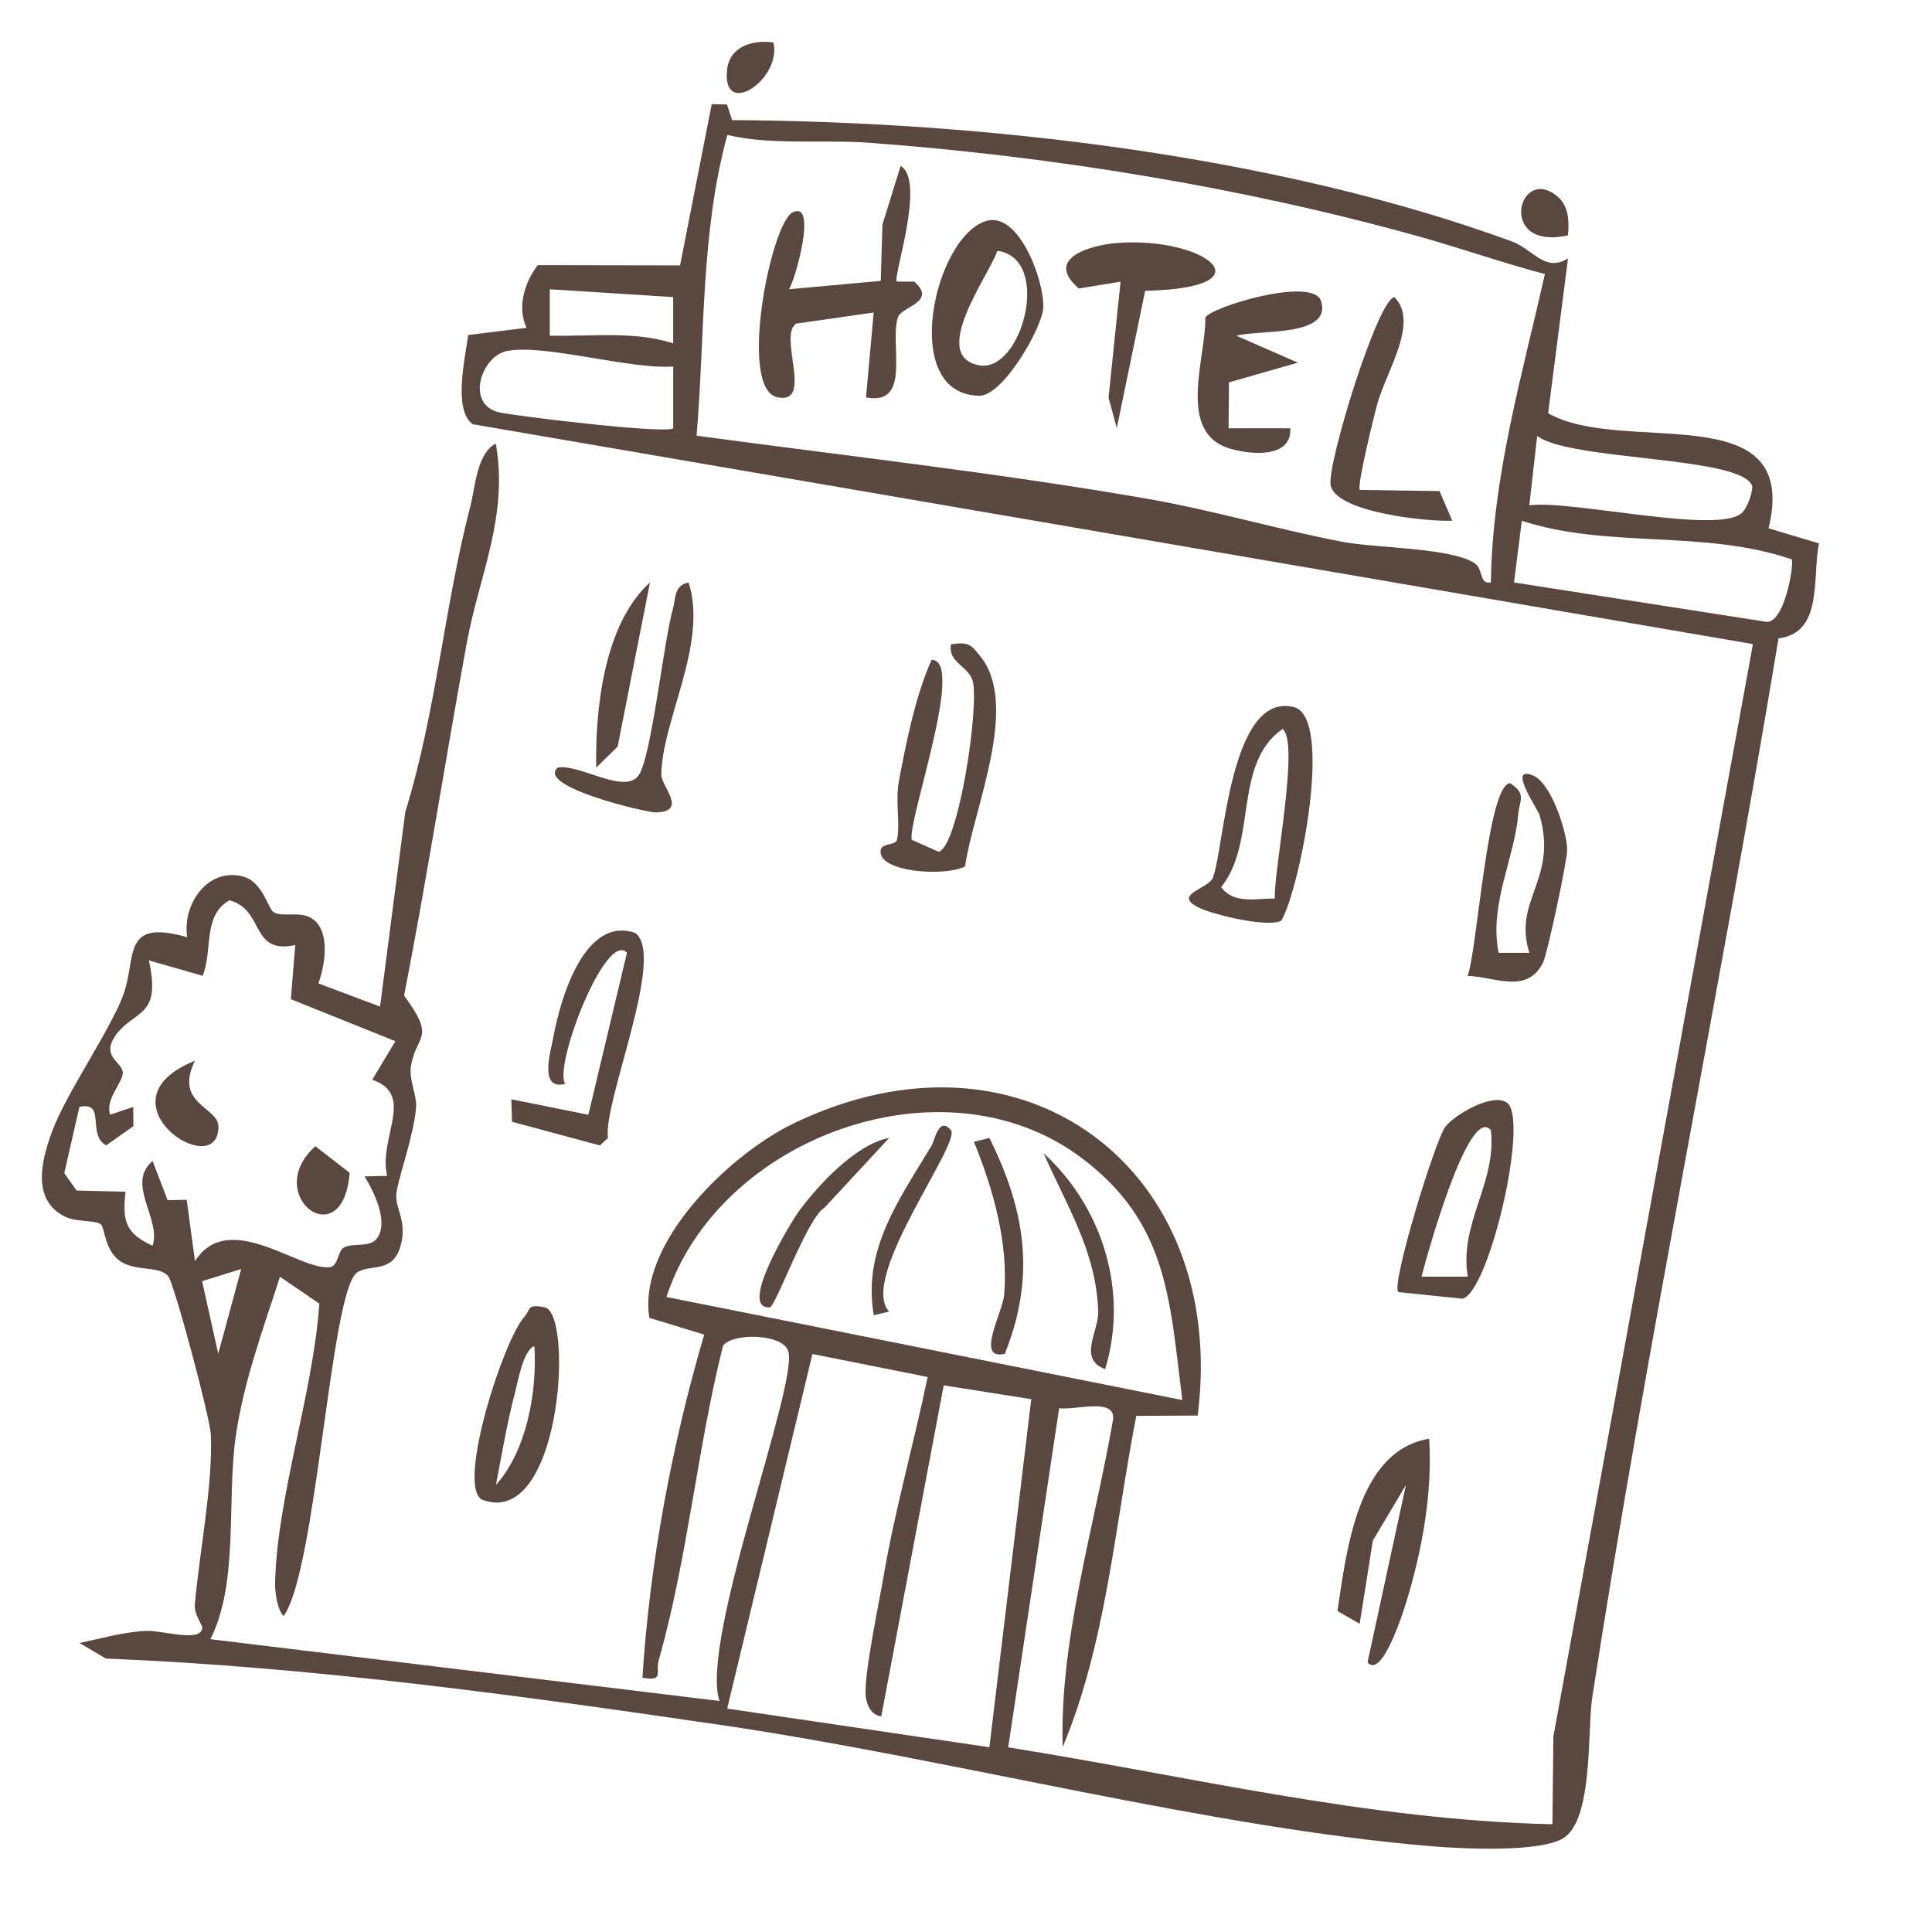
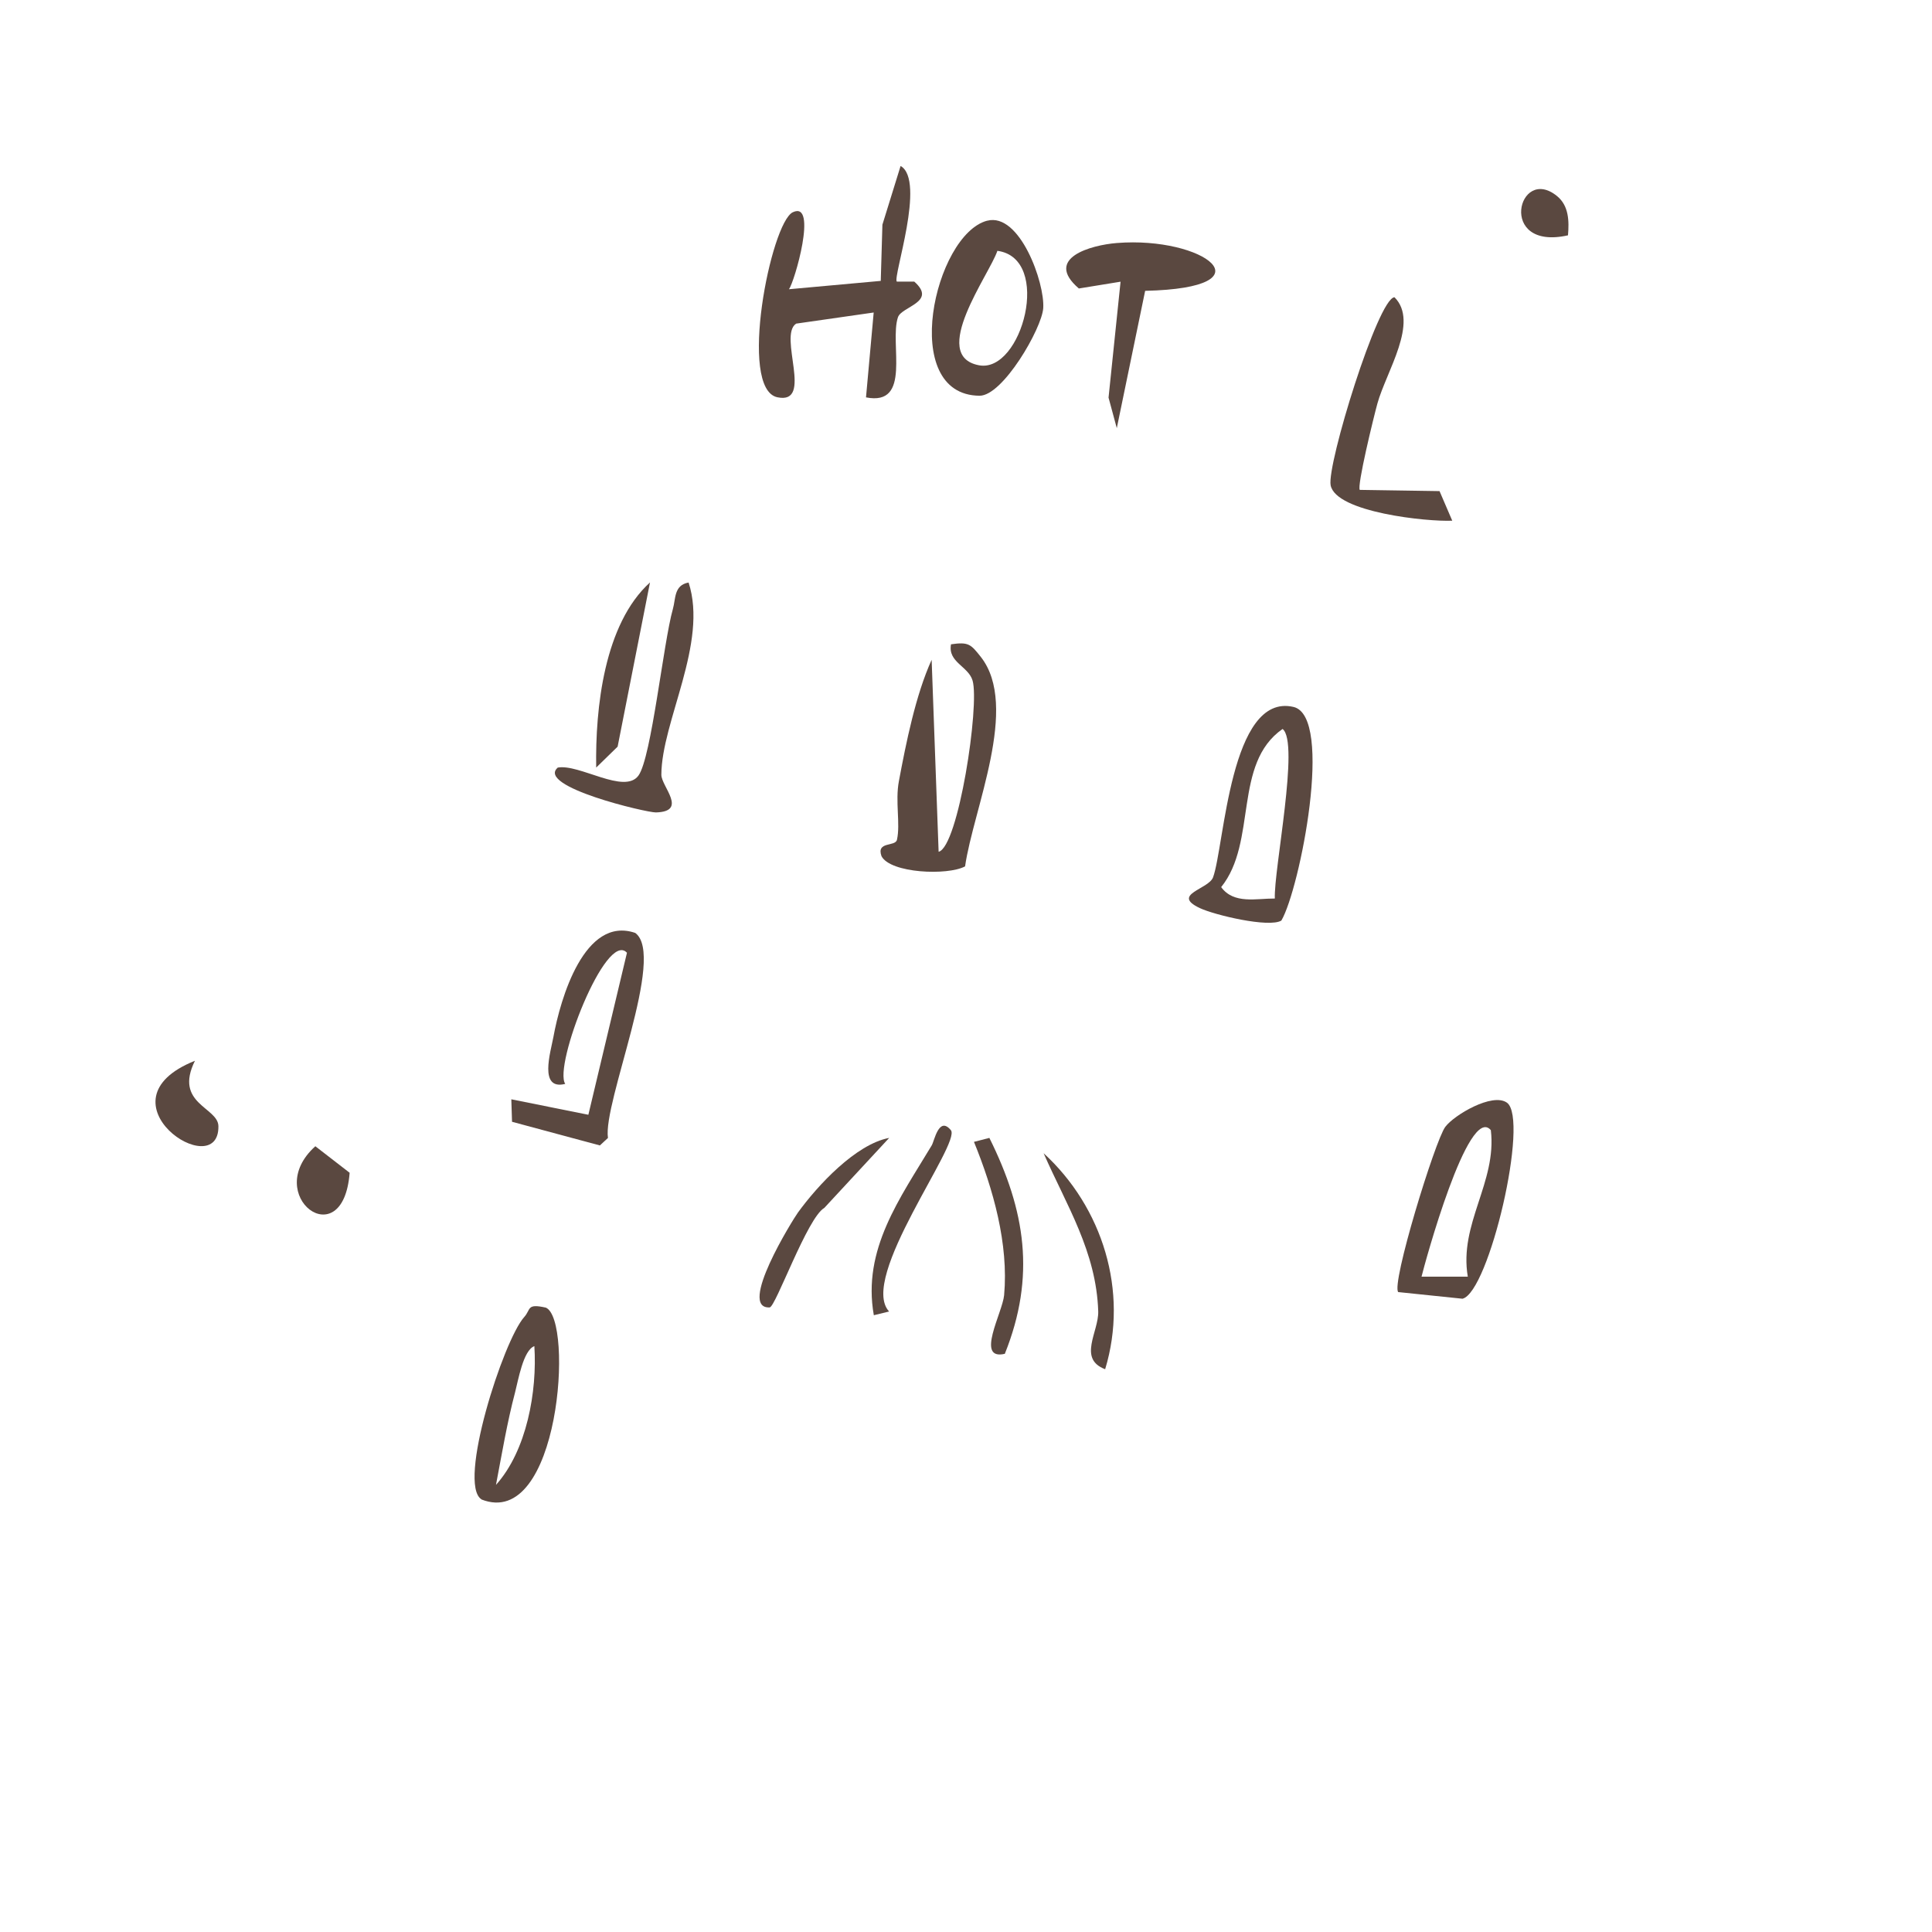
<svg xmlns="http://www.w3.org/2000/svg" fill="none" height="100%" overflow="visible" preserveAspectRatio="none" style="display: block;" viewBox="0 0 41 41" width="100%">
  <g id="Frame 30">
    <g id="Vector">
-       <path d="M15.428 2.217L15.537 2.549C20.85 2.581 27.049 3.283 32.083 5.123C32.533 5.288 32.787 5.791 33.276 5.483L32.854 8.768C34.432 9.682 38.225 8.352 37.532 11.212L38.601 11.531C38.454 12.258 38.698 13.427 37.743 13.548C36.502 21.027 34.949 28.523 33.788 36.033C33.684 36.712 33.816 38.629 33.168 39.014C32.664 39.312 31.071 39.235 30.434 39.184C25.738 38.805 20.145 37.317 15.327 36.611C10.992 35.976 6.636 35.375 2.248 35.197L1.685 34.866C2.133 34.776 2.613 34.635 3.073 34.611C3.451 34.589 4.263 34.871 4.294 34.544C4.299 34.491 4.117 34.264 4.135 34.054C4.227 32.961 4.521 31.509 4.474 30.445C4.458 30.081 3.7 27.253 3.572 27.087C3.394 26.86 2.901 26.984 2.572 26.778C2.215 26.552 2.228 26.054 2.14 25.982C2.032 25.892 1.629 25.936 1.397 25.827C0.652 25.477 0.881 24.609 1.115 23.987C1.421 23.173 2.382 21.797 2.628 21.08C2.899 20.287 2.587 19.492 3.973 19.89C3.863 19.187 4.412 18.398 5.165 18.603C5.574 18.714 5.695 19.297 5.81 19.361C6.003 19.467 6.345 19.336 6.594 19.476C7.024 19.716 6.903 20.481 6.756 20.869L8.065 21.361L8.601 17.23C9.256 15.116 9.426 12.887 9.979 10.752C10.089 10.33 10.117 9.624 10.521 9.413C10.797 10.944 10.164 12.239 9.909 13.628C9.45 16.125 9.061 18.636 8.576 21.127C9.256 22.055 8.845 21.939 8.724 22.605C8.668 22.913 8.851 23.237 8.83 23.501C8.779 24.131 8.424 25.066 8.409 25.364C8.396 25.637 8.607 25.886 8.529 26.315C8.391 27.073 7.872 26.796 7.573 27.009C7.015 27.402 6.713 33.353 6.019 34.295C5.882 34.164 5.833 33.776 5.838 33.589C5.875 31.784 6.654 29.525 6.776 27.665L5.941 27.094C5.584 28.209 5.168 29.323 5.001 30.495C4.81 31.852 5.07 33.597 4.464 34.786L15.268 36.097C14.846 34.819 16.951 29.372 16.728 28.672C16.609 28.299 15.541 28.279 15.343 28.561C14.793 30.756 14.597 33.049 13.981 35.226C13.903 35.503 14.104 35.683 13.633 35.604C13.793 33.141 14.252 30.687 14.944 28.323L13.78 27.966C13.526 26.377 15.491 24.491 16.843 23.84C21.69 21.504 26.08 24.794 25.417 30.04L24.114 30.047C23.657 32.38 23.476 34.876 22.551 37.076C22.484 34.774 23.229 32.401 23.621 30.121C23.677 29.643 22.78 29.941 22.477 29.883L21.395 37.081C25.23 37.693 29.045 38.628 32.945 38.713L32.965 36.852L37.2 13.669L10.03 9.002C9.607 8.695 9.878 7.572 9.935 7.11L11.174 6.956C10.971 6.522 11.128 6 11.41 5.627L14.432 5.632L15.104 2.211L15.425 2.217H15.428ZM32.783 5.815C31.872 5.576 30.981 5.259 30.071 5.007C26.344 3.97 22.312 3.316 18.46 3.031C17.466 2.957 16.384 3.088 15.435 2.864C14.865 4.954 14.964 7.115 14.782 9.246C17.959 9.675 21.172 10.034 24.333 10.582C25.728 10.824 27.102 11.232 28.491 11.499C29.198 11.634 30.821 11.621 31.305 11.96C31.475 12.08 31.39 12.407 31.639 12.36C31.67 10.119 32.299 7.974 32.785 5.815H32.783ZM14.286 6.305L11.667 6.139V7.123C12.546 7.146 13.436 7.018 14.286 7.285V6.305ZM14.286 7.778C13.364 7.843 11.577 7.3 10.771 7.446C10.207 7.547 9.866 8.601 10.609 8.754C11.04 8.842 14.157 9.217 14.287 9.087V7.778H14.286ZM32.456 10.724C33.332 10.603 36.439 11.345 36.959 10.89C37.075 10.787 37.177 10.502 37.188 10.333C37.041 9.672 33.332 9.791 32.621 9.251L32.454 10.726L32.456 10.724ZM38.023 11.87C36.147 11.23 34.14 11.651 32.295 11.052L32.13 12.361L37.447 13.19C37.868 13.307 38.082 11.936 38.023 11.872V11.87ZM6.268 20.055C5.302 20.265 5.623 19.308 4.872 19.106C4.297 19.42 4.521 20.161 4.301 20.708L3.158 20.381C3.428 21.572 2.876 21.435 2.49 21.924C2.104 22.414 2.585 22.519 2.606 22.758C2.624 22.951 2.22 23.335 2.339 23.655L2.827 23.491L2.832 23.898L2.254 24.306C1.837 24.088 2.261 23.36 1.685 23.491L1.364 24.897L1.626 25.265L2.665 25.29C2.593 25.907 2.664 26.177 3.238 26.436C3.43 25.876 2.664 25.121 3.238 24.638L3.557 25.47L3.962 25.462L4.138 26.763C4.86 25.632 6.389 26.999 7.015 26.888C7.168 26.86 7.18 26.547 7.288 26.48C7.475 26.367 7.848 26.483 7.997 26.285C8.257 25.936 7.938 25.293 7.736 24.964L8.214 24.954C8.028 24.121 8.825 23.239 7.9 22.913L8.39 22.096L6.172 21.204L6.266 20.052L6.268 20.055ZM25.09 29.711C24.821 27.572 24.788 25.95 22.949 24.57C20.027 22.378 15.248 24.137 14.143 27.524L25.09 29.711ZM5.119 26.93L4.289 27.189L4.631 28.729L5.119 26.93ZM19.689 29.222L17.241 28.734L15.432 36.259L20.996 37.079L21.885 29.693L20.027 29.399L18.702 36.424C18.493 36.397 18.396 36.195 18.373 36.005C18.323 35.573 18.657 34.007 18.752 33.445C18.994 32.029 19.395 30.628 19.686 29.224L19.689 29.222Z" fill="#5A4840" />
      <path d="M27.194 19.535C26.932 19.695 25.773 19.418 25.462 19.271C24.845 18.98 25.65 18.873 25.743 18.618C25.984 17.962 26.103 14.691 27.449 15.002C28.315 15.202 27.583 18.867 27.194 19.533V19.535ZM27.054 19.07C27.028 18.466 27.586 15.748 27.218 15.47C26.159 16.207 26.688 17.868 25.915 18.826C26.184 19.194 26.665 19.065 27.054 19.068V19.07Z" fill="#5A4840" />
-       <path d="M20.478 18.387C20.108 18.584 18.899 18.533 18.707 18.17C18.591 17.847 19 17.975 19.035 17.821C19.111 17.481 18.994 17.008 19.076 16.577C19.228 15.765 19.431 14.75 19.771 14.002C20.495 14.004 19.256 17.412 19.349 17.821L19.919 18.076C20.338 17.975 20.794 14.961 20.639 14.441C20.549 14.138 20.11 14.053 20.182 13.673C20.555 13.619 20.601 13.671 20.814 13.94C21.641 14.991 20.652 17.176 20.48 18.389L20.478 18.387Z" fill="#5A4840" />
+       <path d="M20.478 18.387C20.108 18.584 18.899 18.533 18.707 18.17C18.591 17.847 19 17.975 19.035 17.821C19.111 17.481 18.994 17.008 19.076 16.577C19.228 15.765 19.431 14.75 19.771 14.002L19.919 18.076C20.338 17.975 20.794 14.961 20.639 14.441C20.549 14.138 20.11 14.053 20.182 13.673C20.555 13.619 20.601 13.671 20.814 13.94C21.641 14.991 20.652 17.176 20.48 18.389L20.478 18.387Z" fill="#5A4840" />
      <path d="M29.674 27.422C29.514 27.268 30.455 24.202 30.671 23.914C30.859 23.662 31.671 23.182 31.979 23.4C32.46 23.742 31.599 27.428 31.036 27.561L29.674 27.42V27.422ZM31.638 23.984C31.159 23.413 30.23 26.831 30.167 27.093H31.149C30.957 25.97 31.769 25.092 31.638 23.984Z" fill="#5A4840" />
      <path d="M10.866 23.804L10.851 23.329L12.486 23.657L13.305 20.219C12.859 19.73 11.741 22.624 11.995 23.002C11.43 23.144 11.684 22.328 11.743 22.012C11.892 21.191 12.404 19.43 13.481 19.798C14.139 20.278 12.789 23.405 12.902 24.149L12.73 24.308L10.866 23.806V23.804Z" fill="#5A4840" />
-       <path d="M31.146 20.708C31.355 20.125 31.567 16.639 32.048 16.621C32.401 16.852 32.246 16.979 32.22 17.279C32.136 18.235 31.599 19.187 31.802 20.22H32.456C32.099 19.093 33.066 18.669 32.673 17.3C32.636 17.171 31.973 16.228 32.534 16.457C32.916 16.613 33.248 17.632 33.258 18.027C33.264 18.248 32.834 20.256 32.745 20.43C32.4 21.111 31.714 20.723 31.143 20.711L31.146 20.708Z" fill="#5A4840" />
-       <path d="M30.329 30.532C30.404 31.683 30.173 32.94 29.83 34.042C29.79 34.168 29.329 35.647 29.021 35.278L29.836 31.514L29.134 32.693L28.854 34.459L28.383 34.189C28.576 32.914 28.802 30.789 30.327 30.532H30.329Z" fill="#5A4840" />
      <path d="M10.217 31.818C9.701 31.492 10.682 28.439 11.126 27.948C11.271 27.786 11.171 27.657 11.584 27.75C12.178 28.004 11.88 32.481 10.215 31.82L10.217 31.818ZM10.525 31.512C11.18 30.783 11.402 29.526 11.34 28.567C11.103 28.654 10.996 29.3 10.931 29.547C10.762 30.186 10.649 30.864 10.525 31.514V31.512Z" fill="#5A4840" />
      <path d="M11.832 16.29C12.292 16.202 13.256 16.871 13.551 16.456C13.826 16.069 14.078 13.635 14.279 12.926C14.343 12.704 14.299 12.419 14.613 12.362C15.032 13.647 14.039 15.313 14.035 16.442C14.035 16.691 14.605 17.222 13.919 17.241C13.723 17.246 11.377 16.693 11.834 16.292L11.832 16.29Z" fill="#5A4840" />
      <path d="M12.652 16.289C12.632 15.022 12.822 13.242 13.794 12.36L13.107 15.845L12.652 16.289Z" fill="#5A4840" />
      <path d="M33.275 4.994C31.765 5.331 32.216 3.486 33.044 4.162C33.294 4.367 33.301 4.691 33.275 4.994Z" fill="#5A4840" />
-       <path d="M16.414 0.903C16.594 1.687 15.316 2.538 15.43 1.479C15.484 0.988 15.964 0.837 16.414 0.903Z" fill="#5A4840" />
      <path d="M19.402 5.976C19.894 6.411 19.135 6.501 19.056 6.732C18.87 7.289 19.359 8.626 18.378 8.433L18.541 6.632L16.895 6.868C16.506 7.125 17.277 8.593 16.498 8.431C15.656 8.256 16.358 4.725 16.825 4.504C17.362 4.252 16.858 5.996 16.742 6.138L18.691 5.961L18.726 4.768L19.112 3.522C19.654 3.83 18.94 5.891 19.032 5.976H19.402Z" fill="#5A4840" />
-       <path d="M26.238 7.125L27.542 7.696L26.081 8.114L26.072 9.089H27.382C27.418 9.744 26.506 9.652 26.062 9.507C24.971 9.148 25.598 7.57 25.578 6.747C25.63 6.534 27.866 5.848 28.035 6.39C28.277 7.162 26.673 6.992 26.238 7.126V7.125Z" fill="#5A4840" />
      <path d="M20.95 4.684C21.639 4.504 22.175 5.999 22.139 6.54C22.109 6.973 21.281 8.403 20.787 8.398C19.063 8.385 19.832 4.976 20.95 4.683V4.684ZM21.166 5.323C20.999 5.825 19.708 7.552 20.777 7.752C21.688 7.922 22.338 5.48 21.166 5.323Z" fill="#5A4840" />
      <path d="M24.302 6.171L23.7 9.086L23.525 8.438L23.78 5.978L22.895 6.122C22.143 5.478 23.155 5.2 23.702 5.157C25.55 5.01 27.003 6.11 24.302 6.172V6.171Z" fill="#5A4840" />
      <path d="M28.856 10.396L30.549 10.422L30.819 11.05C30.297 11.075 28.347 10.875 28.238 10.297C28.156 9.86 29.244 6.326 29.593 6.308C30.122 6.835 29.418 7.886 29.231 8.562C29.156 8.832 28.789 10.333 28.858 10.397L28.856 10.396Z" fill="#5A4840" />
      <path d="M20.996 24.148C21.761 25.688 21.983 27.085 21.324 28.73C20.693 28.877 21.274 27.859 21.309 27.486C21.407 26.399 21.078 25.235 20.669 24.232L20.996 24.148Z" fill="#5A4840" />
      <path d="M18.87 24.148L17.493 25.634C17.133 25.838 16.459 27.739 16.334 27.745C15.645 27.782 16.82 25.889 16.935 25.73C17.351 25.157 18.16 24.282 18.87 24.148Z" fill="#5A4840" />
      <path d="M23.453 29.057C22.867 28.836 23.319 28.26 23.306 27.829C23.265 26.56 22.635 25.585 22.147 24.473C23.397 25.619 23.956 27.4 23.453 29.057Z" fill="#5A4840" />
      <path d="M20.179 23.984C20.405 24.257 18.212 27.127 18.868 27.832L18.544 27.911C18.295 26.513 19.102 25.426 19.773 24.306C19.829 24.213 19.924 23.676 20.179 23.984Z" fill="#5A4840" />
      <path d="M4.137 22.511C3.684 23.426 4.63 23.496 4.635 23.899C4.653 25.131 1.989 23.372 4.137 22.511Z" fill="#5A4840" />
      <path d="M6.692 24.325L7.42 24.888C7.281 26.683 5.538 25.364 6.692 24.325Z" fill="#5A4840" />
    </g>
  </g>
</svg>